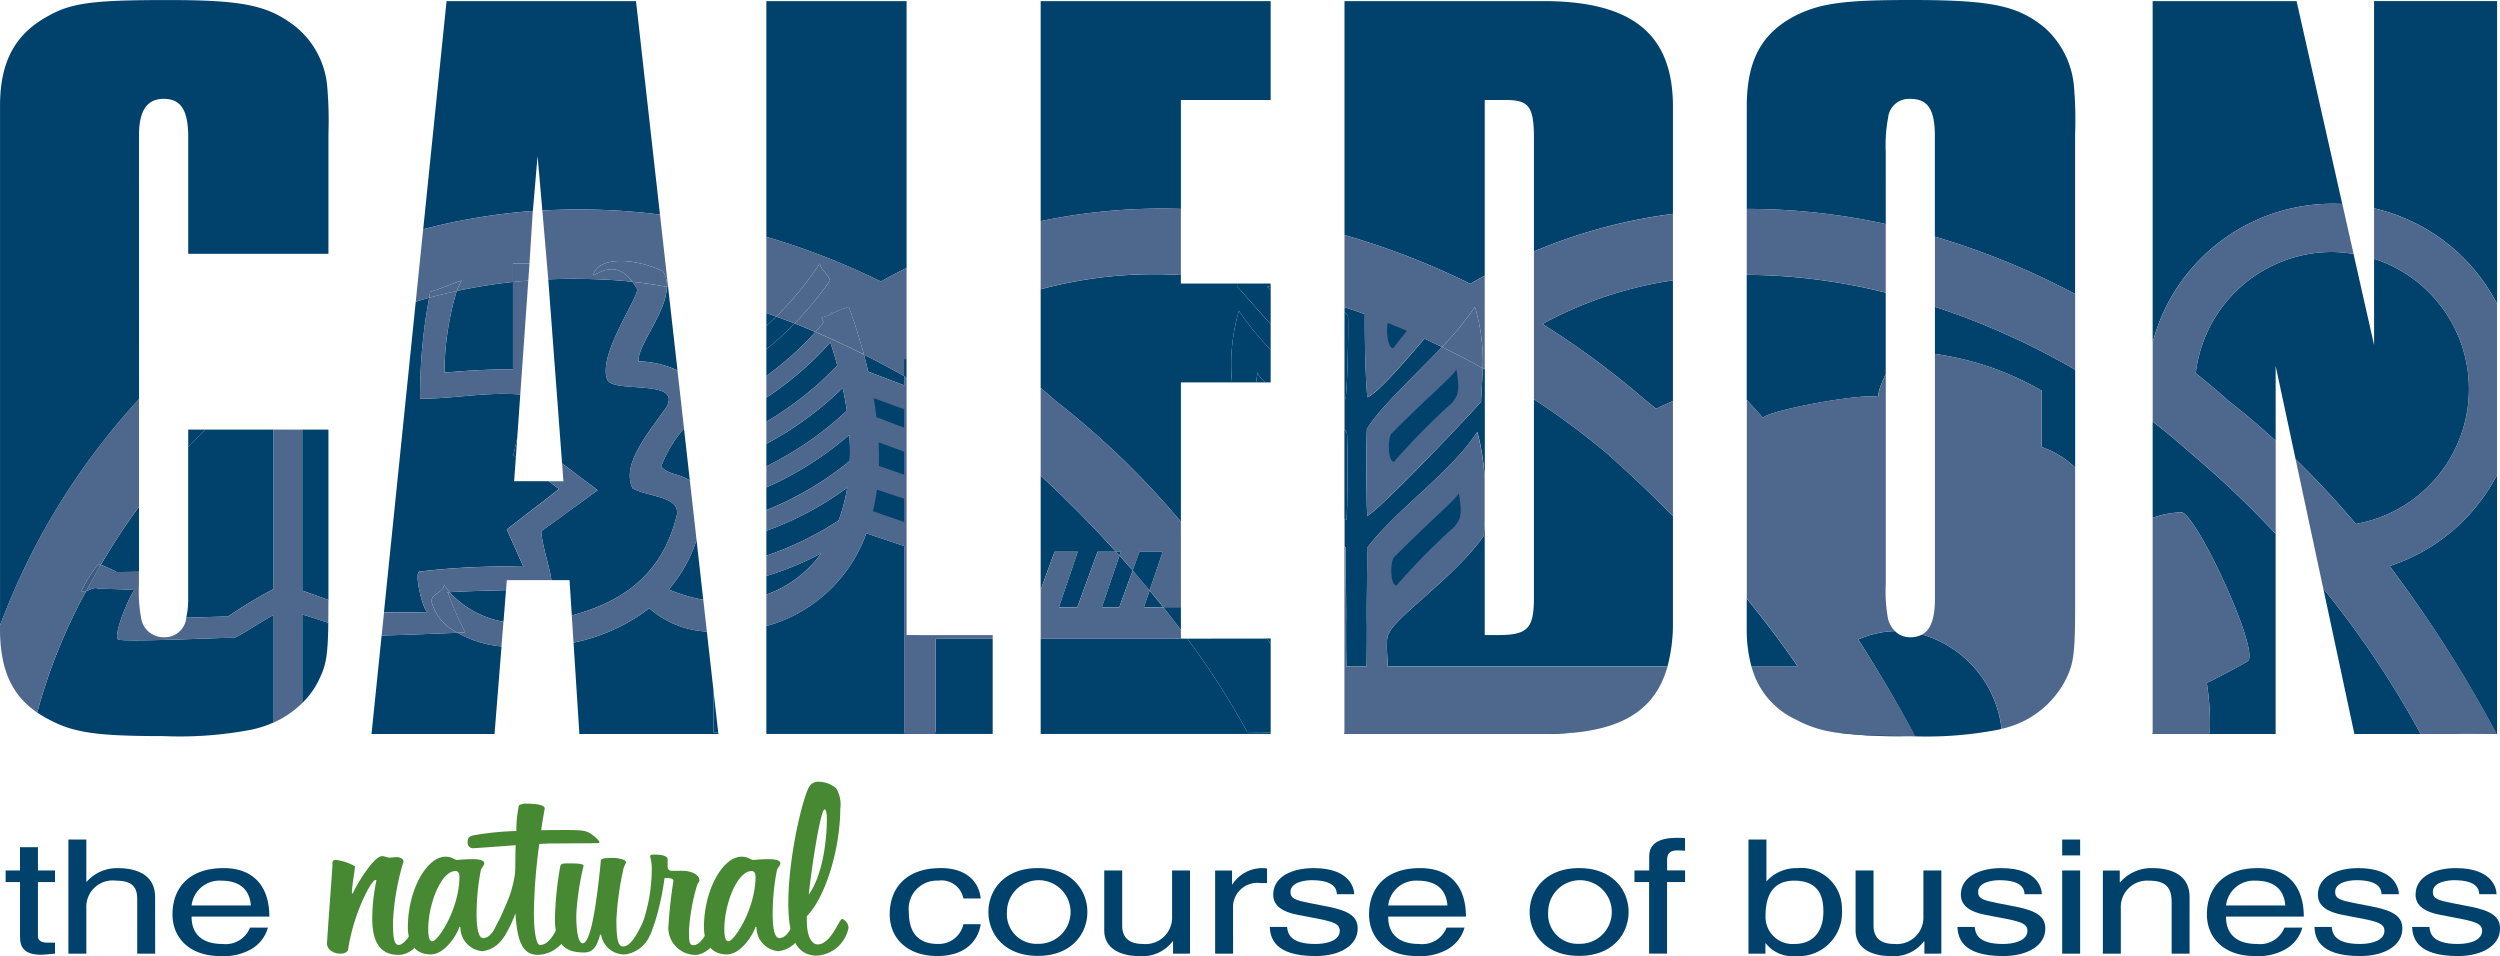
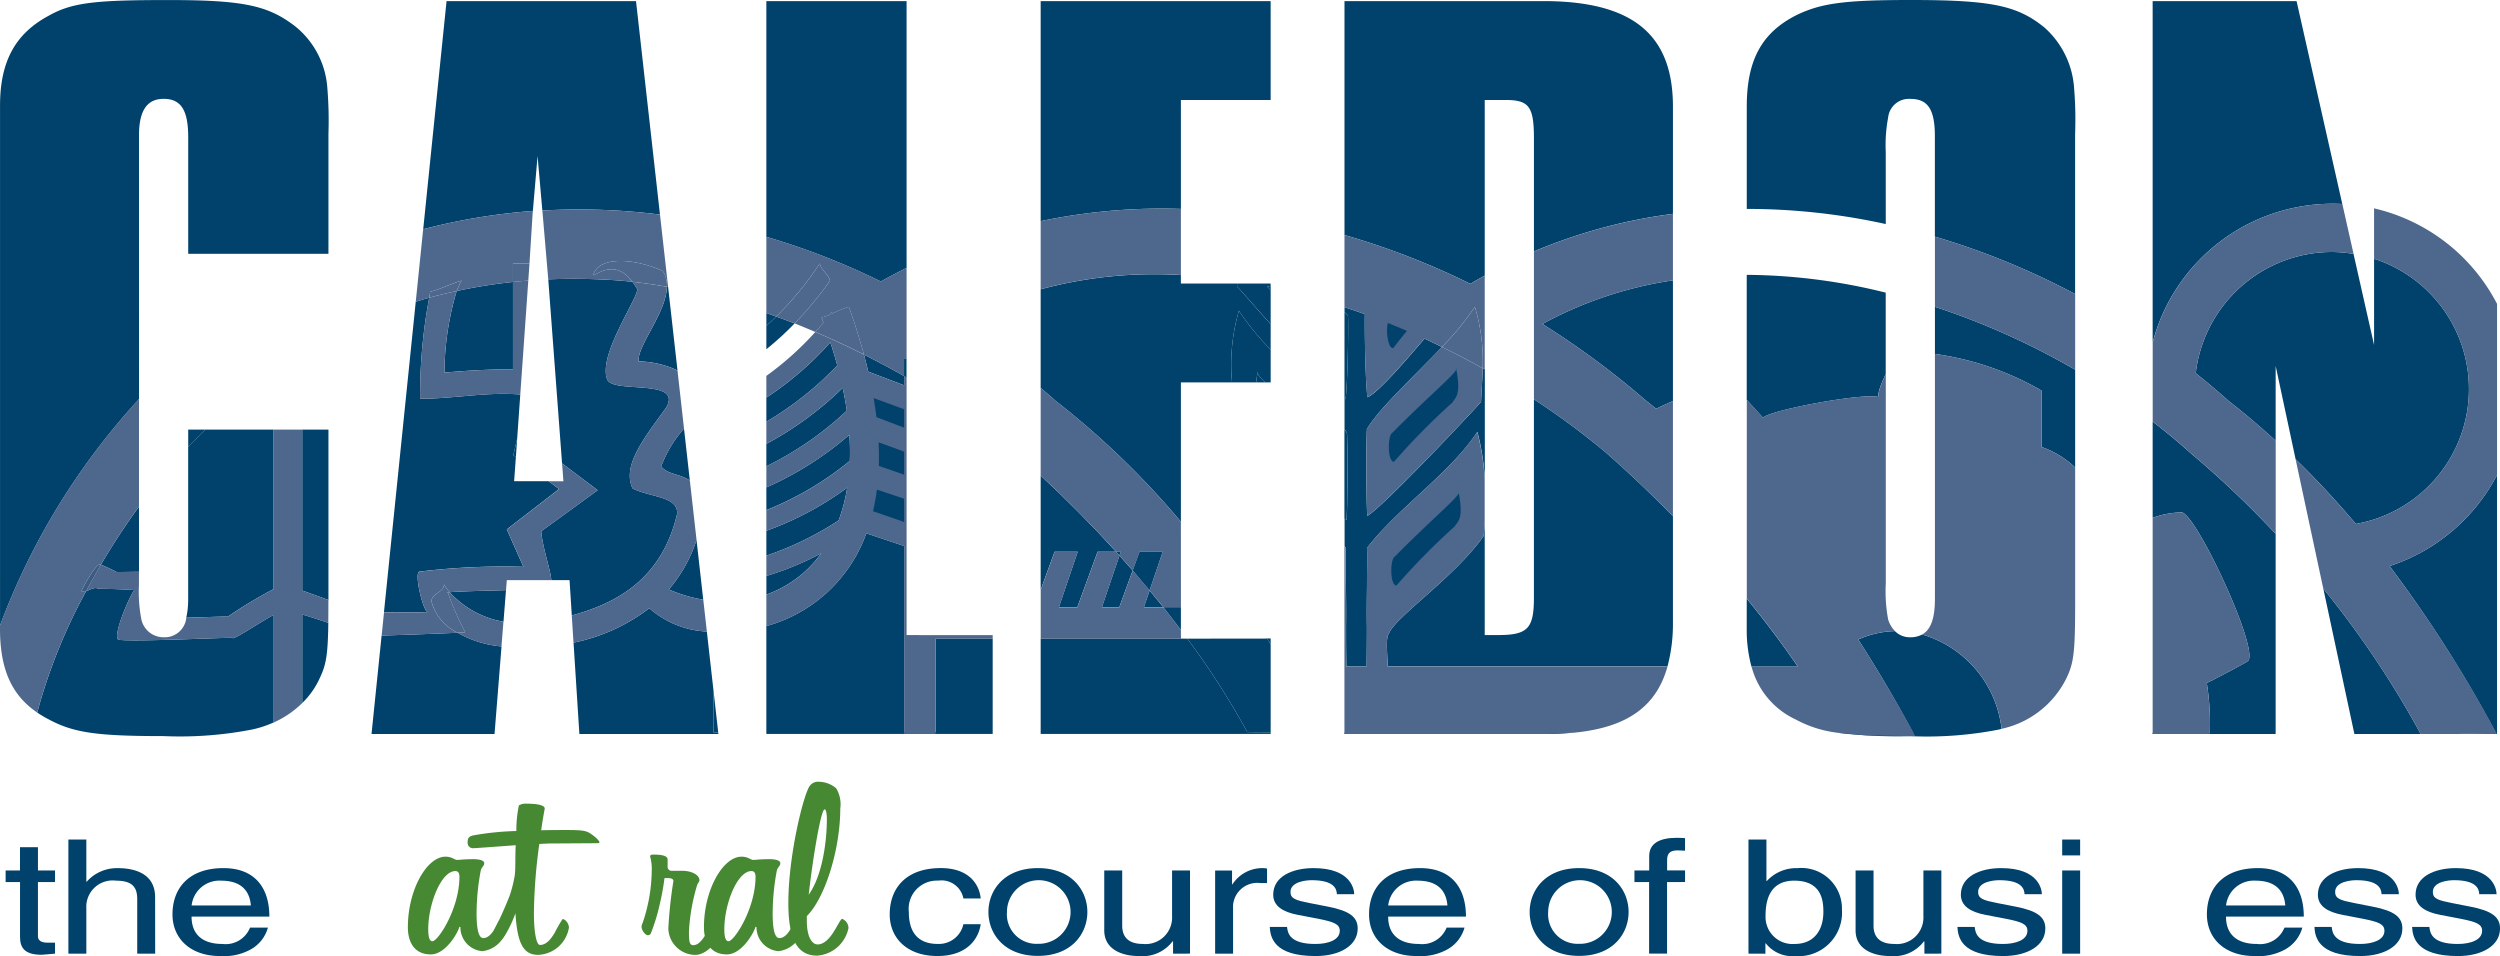
<svg xmlns="http://www.w3.org/2000/svg" width="208.888" height="79.882" viewBox="0 0 208.888 79.882">
  <g id="Group_6421" data-name="Group 6421" transform="translate(-176.518 -329.512)">
    <g id="Group_6421-2" data-name="Group 6421" transform="translate(176.983 394.834)">
      <path id="Path_31316" data-name="Path 31316" d="M179.8,420.314v4.517c0,.545.6.545.9.545h.527v.917c-.544.039-.969.093-1.123.093-1.479,0-1.8-.651-1.8-1.488v-4.584H177.1v-.97H178.3V417.4h1.5v1.94h1.428v.97Z" transform="translate(-177.095 -411.932)" fill="#00426c" />
      <path id="Path_31317" data-name="Path 31317" d="M190.865,426.136h-1.5v-4.544c0-.944-.341-1.555-1.77-1.555a2.2,2.2,0,0,0-2.482,2.312v3.787h-1.5V416.6h1.5v3.521h.034a3.376,3.376,0,0,1,2.6-1.13c1.377,0,3.112.438,3.112,2.418Z" transform="translate(-178.364 -411.775)" fill="#00426c" />
      <path id="Path_31318" data-name="Path 31318" d="M202.386,424.534a3,3,0,0,1-1.581,1.9,4.632,4.632,0,0,1-2.415.478c-2.5,0-3.98-1.475-3.98-3.481,0-2.152,1.327-3.866,4.268-3.866,2.569,0,3.827,1.595,3.827,4.053h-6.5c0,1.448.867,2.285,2.586,2.285a2.193,2.193,0,0,0,2.3-1.369Zm-1.428-1.847c-.085-1.075-.664-2.072-2.483-2.072a2.334,2.334,0,0,0-2.466,2.072Z" transform="translate(-180.463 -412.352)" fill="#00426c" />
-       <path id="Path_31319" data-name="Path 31319" d="M216.4,426.575c-1.783,0-2.181-1.5-2.181-3.075a15.376,15.376,0,0,1,.346-3.117c.027-.063-.08-.063-.08-.063-.266,0-1.011,1.414-1.463,2.66a16.855,16.855,0,0,0-.825,3.138c0,.166-.24.354-.639.354-.639,0-1.118-.4-1.118-.832,0-.415.453-6.317.453-6.546,0-.249-.027-.458.292-.458a4.6,4.6,0,0,1,1.6.54c0,.146-.266,1.642-.266,2.245l.08.02c.266-.664,1.729-3.117,2.448-3.117.186,0,.452.126.612.126s.4-.042.638-.042c.213,0,.532.124.532.374a20.681,20.681,0,0,0-.878,5.029c0,1.288.08,1.932.478,1.932s.851-.665,1.091-1.1c.266-.437.478-1.06.665-1.06s.506.416.506.707C218.686,424.685,217.914,426.575,216.4,426.575Z" transform="translate(-183.581 -412.111)" fill="#478833" />
      <path id="Path_31320" data-name="Path 31320" d="M225.053,426.275a2,2,0,0,1-1.836-2.016l-.08-.021c-.186.623-1.2,2.307-2.394,2.307-1.384,0-1.915-1.039-1.915-2.266,0-3.159,1.6-5.9,3.139-5.9.559,0,.745.27.984.27.213,0,.559-.062,1.357-.062.346,0,.9.062.9.333,0,.249-.213.312-.292.623a19.435,19.435,0,0,0-.346,3.6c0,1.621.266,2.037.559,2.037.425,0,.745-.416.93-.748.187-.312.373-.831.586-.831.186,0,.453.458.453.727A2.362,2.362,0,0,1,225.053,426.275Zm-2.262-6.693c-1.17,0-2.262,2.722-2.262,4.863,0,.644.107,1,.346,1,.478,0,2.261-2.722,2.261-5.4C223.137,419.686,222.978,419.582,222.792,419.582Z" transform="translate(-185.213 -412.121)" fill="#478833" />
      <path id="Path_31321" data-name="Path 31321" d="M235.731,416.185c-.239,0-3.272.022-3.7.022-.24,0-.612.02-1.012.041a44.837,44.837,0,0,0-.452,5.777c0,1.621.213,2.66.505,2.66.586,0,.959-.582,1.224-1a11.5,11.5,0,0,1,.665-1.164c.213,0,.532.354.532.727a2.708,2.708,0,0,1-2.581,2.265c-1.25,0-1.729-1-1.889-3.47a10.016,10.016,0,0,1-.878,1.849c-.213.312-.425.54-.586.54-.133,0-.346-.4-.346-.768,0-.084.027-.146.027-.209a30.838,30.838,0,0,0,1.3-2.888,10.322,10.322,0,0,0,.426-1.7c.08-.582.027-1.559.08-2.515-1.676.125-3.406.25-3.538.25a.447.447,0,0,1-.478-.5c0-.354.106-.5.532-.582a23.61,23.61,0,0,1,3.538-.354,9.978,9.978,0,0,1,.213-2.14,1.065,1.065,0,0,1,.612-.146c.4,0,1.6.021,1.543.437-.027.146-.16.831-.293,1.787.665-.021,1.384-.021,2.129-.021,1.3,0,1.649.042,2.075.354.453.311.665.582.665.665C236.051,416.165,235.971,416.185,235.731,416.185Z" transform="translate(-186.421 -411.052)" fill="#478833" />
-       <path id="Path_31322" data-name="Path 31322" d="M239.966,426.57a1.961,1.961,0,0,1-2.022-1.642l-.08-.021c-.267.956-.559,1.5-1.331,1.5-1.2,0-2.448-.312-2.448-2.764a27.491,27.491,0,0,1,.453-4.469c.053-.249.452-.208.878-.208.372,0,1.064,0,1.064.208a22.208,22.208,0,0,0-.612,4.074c0,1.808.267,2.39.532,2.39.532,0,.9-2,1.117-3.471s.4-3.325.4-3.429c0-.083.08-.146.239-.187a5.316,5.316,0,0,1,.8-.042c.372,0,1.064.124,1.064.353,0,.1-.133.271-.213.561a25.3,25.3,0,0,0-.586,4.219c0,1.662.133,2.265.559,2.265s.8-.478,1.117-1,.612-1.289.825-1.289a.792.792,0,0,1,.479.707A2.65,2.65,0,0,1,239.966,426.57Z" transform="translate(-188.182 -412.146)" fill="#478833" />
      <path id="Path_31323" data-name="Path 31323" d="M247.54,426.545a2.271,2.271,0,0,1-2.234-2.223,37.969,37.969,0,0,1,.425-3.949c0-.1-.053-.249-.505-.249h-.24a19.383,19.383,0,0,1-.4,2.2,15.839,15.839,0,0,1-.745,2.432.272.272,0,0,1-.24.145c-.238,0-.532-.437-.532-.706a.667.667,0,0,1,.08-.291,13.926,13.926,0,0,0,.772-4.427,3.761,3.761,0,0,0-.133-1.143c-.027-.084.08-.167.159-.167.106,0,1.3-.062,1.3.395v.624a.325.325,0,0,0,.346.333h.878c.8,0,1.436.353,1.436.789,0,.1-.133.25-.186.374a16.653,16.653,0,0,0-.691,3.844c0,.728,0,1.207.346,1.207.505,0,.825-.54,1.144-1.019.319-.5.506-1.164.692-1.164a.747.747,0,0,1,.532.748C249.747,424.924,248.736,426.545,247.54,426.545Z" transform="translate(-189.929 -412.08)" fill="#478833" />
      <path id="Path_31324" data-name="Path 31324" d="M255.768,426.275a2,2,0,0,1-1.836-2.016l-.08-.021c-.186.623-1.2,2.307-2.395,2.307-1.383,0-1.915-1.039-1.915-2.266,0-3.159,1.6-5.9,3.14-5.9.559,0,.745.27.984.27.213,0,.558-.062,1.357-.062.346,0,.9.062.9.333,0,.249-.213.312-.293.623a19.535,19.535,0,0,0-.346,3.6c0,1.621.266,2.037.559,2.037.425,0,.744-.416.93-.748.187-.312.373-.831.586-.831.186,0,.452.458.452.727A2.362,2.362,0,0,1,255.768,426.275Zm-2.261-6.693c-1.17,0-2.262,2.722-2.262,4.863,0,.644.107,1,.346,1,.478,0,2.261-2.722,2.261-5.4C253.853,419.686,253.694,419.582,253.508,419.582Z" transform="translate(-191.188 -412.121)" fill="#478833" />
      <path id="Path_31325" data-name="Path 31325" d="M260.716,425.137c-1.6,0-2.42-1.226-2.42-4.385,0-4.032,1.277-9.1,1.783-9.789a.862.862,0,0,1,.8-.354,2.305,2.305,0,0,1,1.41.54,2.569,2.569,0,0,1,.346,1.705c0,3.408-1.277,7.481-2.794,8.977v.395c0,1.435.479,1.974.9,1.974.665,0,1.171-.768,1.41-1.163.239-.375.532-.977.639-.977a.847.847,0,0,1,.532.769A2.884,2.884,0,0,1,260.716,425.137Zm.612-12.22c-.319,0-1.011,4.26-1.33,7.128,1.223-1.724,1.516-4.739,1.516-6.276C261.515,413.312,261.461,412.918,261.329,412.918Z" transform="translate(-192.891 -410.61)" fill="#478833" />
      <path id="Path_31326" data-name="Path 31326" d="M274.968,422.1a1.859,1.859,0,0,0-2.109-1.488,2.354,2.354,0,0,0-2.449,2.618c0,1.2.375,2.671,2.433,2.671a2.1,2.1,0,0,0,2.126-1.648h1.446c-.153,1.1-1.021,2.657-3.623,2.657-2.5,0-3.98-1.475-3.98-3.481,0-2.152,1.327-3.866,4.269-3.866,2.33,0,3.215,1.329,3.334,2.538Z" transform="translate(-194.937 -412.352)" fill="#00426c" />
      <path id="Path_31327" data-name="Path 31327" d="M283.185,419.565c2.84,0,4.133,1.874,4.133,3.667s-1.293,3.667-4.133,3.667-4.133-1.873-4.133-3.667S280.345,419.565,283.185,419.565Zm0,6.325a2.658,2.658,0,1,0-2.585-2.657A2.468,2.468,0,0,0,283.185,425.89Z" transform="translate(-196.929 -412.352)" fill="#00426c" />
      <path id="Path_31328" data-name="Path 31328" d="M296.816,426.762v-1.01l-.035-.027a3.152,3.152,0,0,1-2.823,1.236c-1.31,0-2.891-.492-2.891-2.152v-5h1.5v4.61c0,1.143.748,1.529,1.718,1.529a2.215,2.215,0,0,0,2.449-2.312v-3.827h1.5v6.949Z" transform="translate(-199.266 -412.4)" fill="#00426c" />
      <path id="Path_31329" data-name="Path 31329" d="M304.071,426.714h-1.5v-6.949h1.412v1.156h.034a2.978,2.978,0,0,1,2.5-1.356,1.535,1.535,0,0,1,.391.04v1.209h-.561a2.03,2.03,0,0,0-2.279,1.86Z" transform="translate(-201.505 -412.352)" fill="#00426c" />
      <path id="Path_31330" data-name="Path 31330" d="M313.845,421.745c-.017-.438-.221-1.17-2.109-1.17-.459,0-1.769.12-1.769.983,0,.571.459.7,1.616.93l1.5.293c1.854.358,2.5.889,2.5,1.832,0,1.435-1.513,2.3-3.52,2.3-3.521,0-3.775-1.594-3.827-2.432h1.446c.051.545.255,1.422,2.364,1.422,1.071,0,2.04-.333,2.04-1.1,0-.559-.493-.744-1.768-1l-1.736-.332c-1.241-.239-2.057-.731-2.057-1.687,0-1.528,1.616-2.219,3.367-2.219,3.182,0,3.4,1.834,3.4,2.18Z" transform="translate(-202.606 -412.352)" fill="#00426c" />
      <path id="Path_31331" data-name="Path 31331" d="M326.514,424.534a3,3,0,0,1-1.581,1.9,4.633,4.633,0,0,1-2.416.478c-2.5,0-3.98-1.475-3.98-3.481,0-2.152,1.327-3.866,4.269-3.866,2.568,0,3.827,1.595,3.827,4.053h-6.5c0,1.448.867,2.285,2.585,2.285a2.192,2.192,0,0,0,2.3-1.369Zm-1.429-1.847c-.085-1.075-.663-2.072-2.482-2.072a2.333,2.333,0,0,0-2.466,2.072Z" transform="translate(-204.61 -412.352)" fill="#00426c" />
      <path id="Path_31332" data-name="Path 31332" d="M339.33,419.565c2.839,0,4.133,1.874,4.133,3.667s-1.294,3.667-4.133,3.667-4.133-1.873-4.133-3.667S336.49,419.565,339.33,419.565Zm0,6.325a2.658,2.658,0,1,0-2.586-2.657A2.467,2.467,0,0,0,339.33,425.89Z" transform="translate(-207.851 -412.352)" fill="#00426c" />
      <path id="Path_31333" data-name="Path 31333" d="M348.792,420.125V426.1h-1.5v-5.979h-1.225v-.97H347.3v-1.2c0-1.05.85-1.527,2.313-1.527.221,0,.442.013.681.027v1.05c-.188-.014-.426-.027-.612-.027-.647,0-.885.253-.885.811v.863h1.5v.97Z" transform="translate(-209.966 -411.743)" fill="#00426c" />
      <path id="Path_31334" data-name="Path 31334" d="M357.895,426.136V416.6h1.5v3.467h.034a3.333,3.333,0,0,1,2.568-1.076,3.389,3.389,0,0,1,3.708,3.468,3.641,3.641,0,0,1-3.912,3.88,2.822,2.822,0,0,1-2.449-1.063h-.034v.864Zm3.827-6.1c-2.159,0-2.4,1.82-2.4,2.95a2.257,2.257,0,0,0,2.432,2.339c1.633,0,2.4-1.157,2.4-2.684C364.154,421.751,364.035,420.037,361.722,420.037Z" transform="translate(-212.266 -411.775)" fill="#00426c" />
      <path id="Path_31335" data-name="Path 31335" d="M374.756,426.762v-1.01l-.034-.027a3.154,3.154,0,0,1-2.823,1.236c-1.31,0-2.892-.492-2.892-2.152v-5h1.5v4.61c0,1.143.748,1.529,1.717,1.529a2.216,2.216,0,0,0,2.449-2.312v-3.827h1.5v6.949Z" transform="translate(-214.428 -412.4)" fill="#00426c" />
      <path id="Path_31336" data-name="Path 31336" d="M385.177,421.745c-.017-.438-.221-1.17-2.109-1.17-.459,0-1.769.12-1.769.983,0,.571.459.7,1.616.93l1.5.293c1.854.358,2.5.889,2.5,1.832,0,1.435-1.513,2.3-3.52,2.3-3.521,0-3.775-1.594-3.827-2.432h1.446c.051.545.255,1.422,2.364,1.422,1.071,0,2.041-.333,2.041-1.1,0-.559-.493-.744-1.769-1l-1.735-.332c-1.242-.239-2.058-.731-2.058-1.687,0-1.528,1.616-2.219,3.367-2.219,3.182,0,3.4,1.834,3.4,2.18Z" transform="translate(-216.482 -412.352)" fill="#00426c" />
      <path id="Path_31337" data-name="Path 31337" d="M390.438,417.925V416.6h1.5v1.328Zm1.5,8.211h-1.5v-6.949h1.5Z" transform="translate(-218.597 -411.775)" fill="#00426c" />
-       <path id="Path_31338" data-name="Path 31338" d="M401.906,426.714h-1.5v-4.279c0-1.209-.442-1.82-1.9-1.82a2.2,2.2,0,0,0-2.347,2.312v3.787h-1.5v-6.949h1.412v.983h.034a3.441,3.441,0,0,1,2.687-1.182c1.377,0,3.112.438,3.112,2.418Z" transform="translate(-219.419 -412.352)" fill="#00426c" />
      <path id="Path_31339" data-name="Path 31339" d="M413.427,424.534a3,3,0,0,1-1.581,1.9,4.632,4.632,0,0,1-2.415.478c-2.5,0-3.98-1.475-3.98-3.481,0-2.152,1.327-3.866,4.269-3.866,2.568,0,3.827,1.595,3.827,4.053h-6.5c0,1.448.868,2.285,2.586,2.285a2.193,2.193,0,0,0,2.3-1.369ZM412,422.687c-.085-1.075-.663-2.072-2.483-2.072a2.334,2.334,0,0,0-2.466,2.072Z" transform="translate(-221.518 -412.352)" fill="#00426c" />
      <path id="Path_31340" data-name="Path 31340" d="M422.212,421.745c-.017-.438-.221-1.17-2.109-1.17-.459,0-1.769.12-1.769.983,0,.571.459.7,1.616.93l1.5.293c1.854.358,2.5.889,2.5,1.832,0,1.435-1.513,2.3-3.52,2.3-3.522,0-3.776-1.594-3.827-2.432h1.445c.052.545.255,1.422,2.364,1.422,1.071,0,2.041-.333,2.041-1.1,0-.559-.493-.744-1.769-1l-1.734-.332c-1.242-.239-2.058-.731-2.058-1.687,0-1.528,1.616-2.219,3.368-2.219,3.18,0,3.4,1.834,3.4,2.18Z" transform="translate(-223.686 -412.352)" fill="#00426c" />
      <path id="Path_31341" data-name="Path 31341" d="M432.347,421.745c-.017-.438-.222-1.17-2.11-1.17-.458,0-1.768.12-1.768.983,0,.571.459.7,1.615.93l1.5.293c1.853.358,2.5.889,2.5,1.832,0,1.435-1.513,2.3-3.521,2.3-3.52,0-3.775-1.594-3.827-2.432h1.446c.052.545.256,1.422,2.365,1.422,1.071,0,2.04-.333,2.04-1.1,0-.559-.493-.744-1.768-1l-1.736-.332c-1.241-.239-2.057-.731-2.057-1.687,0-1.528,1.616-2.219,3.367-2.219,3.181,0,3.4,1.834,3.4,2.18Z" transform="translate(-225.658 -412.352)" fill="#00426c" />
    </g>
    <g id="Group_6422" data-name="Group 6422" transform="translate(176.518 329.512)">
      <path id="Path_31342" data-name="Path 31342" d="M376.244,344.177v-1.285c0-2.3-.616-3.121-2.056-3.121a1.744,1.744,0,0,0-1.85,1.56,12.451,12.451,0,0,0-.2,2.846v6.051q2.065.449,4.11,1.054Z" transform="translate(-214.572 -331.508)" fill="none" />
      <path id="Path_31343" data-name="Path 31343" d="M232.495,348.175a15.82,15.82,0,0,1-.206-1.836l-.1-.643v.643a16.142,16.142,0,0,0-.206,2.111c-.078.843-.156,1.521-.189,1.836.265-.02.532-.023.8-.037Z" transform="translate(-187.27 -332.661)" fill="none" />
      <path id="Path_31344" data-name="Path 31344" d="M372.134,359.864v6.8c.256-.546.588-1.2,1.016-1.988a31.066,31.066,0,0,1,3.095.309V361.05C374.887,360.606,373.517,360.206,372.134,359.864Z" transform="translate(-214.572 -335.416)" fill="none" />
      <path id="Path_31345" data-name="Path 31345" d="M315.264,361.132c.2.214.391.407.583.6v-.4C315.652,361.267,315.459,361.195,315.264,361.132Z" transform="translate(-203.509 -335.663)" fill="none" />
      <path id="Path_31346" data-name="Path 31346" d="M373.091,394.981a1.747,1.747,0,0,0,1.284.514,1.99,1.99,0,0,0,.987-.233A7.838,7.838,0,0,0,373.091,394.981Z" transform="translate(-214.758 -342.247)" fill="none" />
      <path id="Path_31347" data-name="Path 31347" d="M334.647,343.556V343.1c0-2.663-.411-3.213-2.365-3.213h-1.746v14.674a42.289,42.289,0,0,1,4.111-2.02Z" transform="translate(-206.479 -331.53)" fill="none" />
      <path id="Path_31348" data-name="Path 31348" d="M331.153,390.032h.512c2.467,0,2.982-.552,2.982-3.122V370.331q-1.985-1.3-4.111-2.5V377a30.452,30.452,0,0,1,0,3.422v9.612Z" transform="translate(-206.479 -336.967)" fill="none" />
      <path id="Path_31349" data-name="Path 31349" d="M422.377,363.463v-7.208a11.249,11.249,0,0,0-1.716-.405Z" transform="translate(-224.012 -334.636)" fill="none" />
      <path id="Path_31350" data-name="Path 31350" d="M412.583,373.722c.56.509,1.126,1.012,1.666,1.538l-1.666-7.791Z" transform="translate(-222.44 -336.896)" fill="none" />
      <path id="Path_31351" data-name="Path 31351" d="M186.984,386.92a12.322,12.322,0,0,1,1.313.611c.653,0,1.26-.016,1.872-.021v-5.445C188.975,383.7,187.914,385.334,186.984,386.92Z" transform="translate(-178.554 -339.735)" fill="#00426c" />
      <path id="Path_31352" data-name="Path 31352" d="M207.869,400.656a6.782,6.782,0,0,0,1.472-2.1c.519-1.081.673-1.911.71-4.6-.82-.278-1.627-.542-2.181-.7Z" transform="translate(-182.617 -341.913)" fill="#00426c" />
      <path id="Path_31353" data-name="Path 31353" d="M196.69,394.684c.447-.1-9.579.415-9.579.1-.342-.536,1.007-3.649,1.389-4.11-1.09-.051-1.919-.1-3.026-.1-.279-.182-.677.091-1.01.2a46.16,46.16,0,0,0-4.085,10.143,9.192,9.192,0,0,0,1,.59c2.056,1.1,4.009,1.377,9.559,1.377a31.51,31.51,0,0,0,7.4-.551,8.887,8.887,0,0,0,1.8-.593v-8.987C199.014,393.352,196.766,394.882,196.69,394.684Z" transform="translate(-177.269 -341.379)" fill="#00426c" />
      <path id="Path_31354" data-name="Path 31354" d="M196,375.53v12.686a6.855,6.855,0,0,1-.16,1.58c1.715-.048,3.39-.118,3.469-.088a37.588,37.588,0,0,1,3.831-2.307V374.078H197.42C196.936,374.557,196.462,375.041,196,375.53Z" transform="translate(-180.278 -338.182)" fill="#00426c" />
      <path id="Path_31355" data-name="Path 31355" d="M207.869,374.078v13.447c.686.249,1.424.506,2.191.788V374.078Z" transform="translate(-182.617 -338.182)" fill="#00426c" />
      <path id="Path_31356" data-name="Path 31356" d="M188.133,342.089V340.8c0-2.111.719-3.029,2.056-3.029,1.439,0,2.055.917,2.055,3.213v9.732h11.717V340.713a33.006,33.006,0,0,0-.1-3.948,7.242,7.242,0,0,0-2.672-5.049c-2.262-1.745-4.316-2.2-10.587-2.2-5.96,0-8.017.184-9.969,1.285-2.775,1.47-4.112,3.765-4.112,7.529v43.449a57.776,57.776,0,0,1,11.615-18.921Z" transform="translate(-176.518 -329.512)" fill="#00426c" />
      <path id="Path_31357" data-name="Path 31357" d="M197.459,374.078h-1.417v1.452C196.5,375.041,196.975,374.557,197.459,374.078Z" transform="translate(-180.316 -338.182)" fill="#00426c" />
      <path id="Path_31358" data-name="Path 31358" d="M183.332,386.971c-.05-.052,1.24-2.443,1.588-2.235l.027.013c.93-1.585,1.991-3.219,3.185-4.855V370.9a57.775,57.775,0,0,0-11.615,18.921v.251c0,3.375.946,5.554,3.11,7.03a46.16,46.16,0,0,1,4.085-10.143A.46.46,0,0,1,183.332,386.971Z" transform="translate(-176.518 -337.564)" fill="#4e688d" />
      <path id="Path_31359" data-name="Path 31359" d="M205.7,388.313c-.767-.282-1.5-.539-2.191-.788V374.078h-2.386V387.4a37.588,37.588,0,0,0-3.831,2.307c-.079-.03-1.754.04-3.469.088a1.808,1.808,0,0,1-1.9,1.633,1.892,1.892,0,0,1-1.85-1.468,12.173,12.173,0,0,1-.206-2.938v-1.066c-.612,0-1.219.021-1.872.021a12.322,12.322,0,0,0-1.313-.611q-.662,1.127-1.236,2.216c.333-.111.731-.384,1.01-.2,1.107,0,1.936.048,3.026.1-.382.462-1.73,3.574-1.389,4.11,0,.312,10.026-.207,9.579-.1.077.2,2.324-1.331,3.446-1.924v8.987a8.231,8.231,0,0,0,2.386-1.624v-7.4c.554.154,1.361.418,2.181.7.006-.509.01-1.077.01-1.733Z" transform="translate(-178.256 -338.182)" fill="#4e688d" />
      <path id="Path_31360" data-name="Path 31360" d="M184.978,390.308a.46.46,0,0,0,.38-.006q.576-1.087,1.236-2.216l-.027-.013C186.218,387.865,184.928,390.256,184.978,390.308Z" transform="translate(-178.163 -340.902)" fill="#3b5b82" />
      <path id="Path_31361" data-name="Path 31361" d="M247.709,399.492l-.556-4.938a7.828,7.828,0,0,1-4.809-1.95,15.4,15.4,0,0,1-6.33,2.876l.488,7.632h11.615l-.014-.121h-.393Z" transform="translate(-188.092 -341.785)" fill="#00426c" />
      <path id="Path_31362" data-name="Path 31362" d="M215.9,395.383l-.842,8.224h10.278l.585-7.315a8.935,8.935,0,0,1-3.671-1.144C220.89,395.216,217.7,395.332,215.9,395.383Z" transform="translate(-184.015 -342.28)" fill="#00426c" />
      <path id="Path_31363" data-name="Path 31363" d="M227.66,393.369l.21-2.638c-1.933.049-4.039.11-4.713.173A7.912,7.912,0,0,0,227.66,393.369Z" transform="translate(-185.591 -341.421)" fill="#00426c" />
      <path id="Path_31364" data-name="Path 31364" d="M229.974,342.571l.4,4.553a53.69,53.69,0,0,1,9.828.339L238.2,329.626h-15.83l-1.951,19.061a51.088,51.088,0,0,1,9.162-1.526C229.611,346.845,229.974,342.571,229.974,342.571Z" transform="translate(-185.058 -329.534)" fill="#00426c" />
      <path id="Path_31365" data-name="Path 31365" d="M245.9,389.661a12.357,12.357,0,0,0,2.876.855l-.561-4.993A12.028,12.028,0,0,1,245.9,389.661Z" transform="translate(-190.016 -340.408)" fill="#00426c" />
      <path id="Path_31366" data-name="Path 31366" d="M245.1,377.14c.551.672,1.57.6,2.4,1.174l-.488-4.346A10.166,10.166,0,0,0,245.1,377.14Z" transform="translate(-189.86 -338.16)" fill="#00426c" />
      <path id="Path_31367" data-name="Path 31367" d="M228.348,366.056v-7.294a43.8,43.8,0,0,0-4.7.755,24.094,24.094,0,0,0-1.024,6.818C224.632,366.151,226.523,366.061,228.348,366.056Z" transform="translate(-185.487 -335.202)" fill="#00426c" />
      <path id="Path_31368" data-name="Path 31368" d="M227.371,373.709l-.211-.155.321-1.41.257-3.657c-2.71-.245-5.538.351-8.37.351a43.979,43.979,0,0,1,.76-8.44q-.567.158-1.124.331l-2.658,25.957c1.172-.007,2.245.035,3.667-.031-.348.1-1.192-3.275-.7-3.374a58.356,58.356,0,0,1,8.686-.4l-1.39-3.126,4.368-3.376-.878-.649h-2.875Z" transform="translate(-184.266 -335.521)" fill="#00426c" />
      <path id="Path_31369" data-name="Path 31369" d="M245.129,359.26c-.053,2.2-2.491,4.925-2.367,6.234a7.993,7.993,0,0,1,3.251.756l-.785-6.973Z" transform="translate(-189.404 -335.299)" fill="#00426c" />
      <path id="Path_31370" data-name="Path 31370" d="M233.251,358.481l1.153,15.376,2.979,2.242-4.715,3.425c.072,1.24.734,3.067.843,4.088h1.518l.188,2.952c3.733-1.017,7.533-3.028,8.807-8.524.051-1.439-2.233-1.34-3.722-2.084-.943-1.937,1.091-4.369,2.829-6.8,1.34-2.432-4.566-1.091-4.963-2.332-.744-1.985,2.383-6.453,2.531-7.495a5.245,5.245,0,0,0-.416-.645c-.849-.089-1.694-.159-2.526-.19C236.21,358.417,234.711,358.42,233.251,358.481Z" transform="translate(-187.441 -335.139)" fill="#00426c" />
      <path id="Path_31371" data-name="Path 31371" d="M232.78,351.329l.493,5.753c1.46-.061,2.958-.064,4.507.012.832.031,1.677.1,2.526.19-1.678-2.242-3.44-.1-3.257-.646.645-1.638,3.772-1.19,5.807-.248a2.3,2.3,0,0,1,.332,1.311l.1.018-.68-6.05A53.693,53.693,0,0,0,232.78,351.329Z" transform="translate(-187.463 -333.739)" fill="#4e688d" />
      <path id="Path_31372" data-name="Path 31372" d="M220.77,358.648c.031-.164.053-.33.084-.495,1.043-.3,1.538-.6,2.631-.943a5.743,5.743,0,0,0-.416.875,43.8,43.8,0,0,1,4.7-.755v-1.553h1.381s.268-4.283.278-4.38a51.088,51.088,0,0,0-9.162,1.526l-.62,6.056Q220.2,358.807,220.77,358.648Z" transform="translate(-184.908 -333.769)" fill="#4e688d" />
      <path id="Path_31373" data-name="Path 31373" d="M223.1,390.946c-.229.022-.3.043-.131.064a23.561,23.561,0,0,0,1.439,3.277c0,.009-.244.023-.643.044a8.935,8.935,0,0,0,3.671,1.144l.166-2.064A7.912,7.912,0,0,1,223.1,390.946Z" transform="translate(-185.537 -341.463)" fill="#4e688d" />
      <path id="Path_31374" data-name="Path 31374" d="M229.983,376.546l.11-1.565-.321,1.41Z" transform="translate(-186.878 -338.357)" fill="#00426c" />
      <path id="Path_31375" data-name="Path 31375" d="M228.467,368.141l.67-9.526c-.431.033-.858.073-1.281.118v7.294c-1.825,0-3.716.1-5.725.28a24.1,24.1,0,0,1,1.024-6.818c-.78.17-1.547.356-2.3.563a43.98,43.98,0,0,0-.76,8.44C222.928,368.492,225.757,367.9,228.467,368.141Z" transform="translate(-184.995 -335.173)" fill="#4e688d" />
      <path id="Path_31376" data-name="Path 31376" d="M250.534,404.655h.393l-.393-3.5Z" transform="translate(-190.916 -343.449)" fill="#00426c" />
      <path id="Path_31377" data-name="Path 31377" d="M247.119,387.967l-.3-2.66a12.351,12.351,0,0,1-2.876-.855,12.027,12.027,0,0,0,2.314-4.138l-.558-4.961c-.83-.579-1.849-.5-2.4-1.174a10.166,10.166,0,0,1,1.911-3.171l-.546-4.857a7.993,7.993,0,0,0-3.251-.756c-.123-1.31,2.314-4.037,2.367-6.234-.968-.17-1.93-.315-2.883-.416a5.242,5.242,0,0,1,.416.645c-.148,1.042-3.275,5.509-2.531,7.495.4,1.24,6.3-.1,4.963,2.332-1.737,2.432-3.772,4.864-2.829,6.8,1.489.743,3.773.644,3.722,2.084-1.274,5.5-5.074,7.508-8.807,8.524l.145,2.269a15.4,15.4,0,0,0,6.33-2.876A7.828,7.828,0,0,0,247.119,387.967Z" transform="translate(-188.057 -335.198)" fill="#4e688d" />
      <path id="Path_31378" data-name="Path 31378" d="M220.267,389.107c.023-.69,1.083-.744,1.046-1.418a3.958,3.958,0,0,0,.472.658c.673-.064,2.78-.124,4.713-.173l.068-.836h3.724c-.11-1.021-.771-2.848-.843-4.088l4.715-3.425-2.979-2.242.111,1.493h-1.236l.878.649-4.368,3.376,1.39,3.126a58.356,58.356,0,0,0-8.686.4c-.5.1.347,3.473.7,3.374-1.422.066-2.5.023-3.667.031l-.2,1.936c1.8-.051,4.993-.168,6.35-.235A4.084,4.084,0,0,1,220.267,389.107Z" transform="translate(-184.218 -338.863)" fill="#4e688d" />
      <path id="Path_31379" data-name="Path 31379" d="M223.755,358.614c-1.092.347-1.588.645-2.631.943-.031.164-.053.33-.084.495.751-.207,1.518-.393,2.3-.563A5.742,5.742,0,0,1,223.755,358.614Z" transform="translate(-185.179 -335.173)" fill="#4e688d" />
      <path id="Path_31380" data-name="Path 31380" d="M238.077,357.677c-.184.551,1.579-1.6,3.257.646.953.1,1.915.246,2.883.416a2.3,2.3,0,0,0-.332-1.311C241.849,356.487,238.722,356.04,238.077,357.677Z" transform="translate(-188.491 -334.778)" fill="#4e688d" />
      <path id="Path_31381" data-name="Path 31381" d="M231.112,356.834h-1.381v1.553c.423-.045.85-.085,1.281-.118Z" transform="translate(-186.87 -334.827)" fill="#4e688d" />
      <path id="Path_31382" data-name="Path 31382" d="M221.273,391.547a4.084,4.084,0,0,0,2.183,2.624c.4-.02.643-.035.643-.044a23.563,23.563,0,0,1-1.439-3.277c-.166-.022-.1-.043.131-.064a3.957,3.957,0,0,1-.472-.658C222.356,390.8,221.3,390.857,221.273,391.547Z" transform="translate(-185.224 -341.304)" fill="#4e688d" />
      <path id="Path_31383" data-name="Path 31383" d="M267.733,351.92V329.626H256.016v19.7a59.4,59.4,0,0,1,9.568,3.729C266.3,352.65,267.012,352.278,267.733,351.92Z" transform="translate(-191.983 -329.534)" fill="#00426c" />
      <path id="Path_31384" data-name="Path 31384" d="M270.159,401.433h-2.634V385.892l-3.157-1.056a12.343,12.343,0,0,1-8.353,7.748V401.6h18.912V393.64h-4.768Z" transform="translate(-191.983 -340.274)" fill="#00426c" />
      <path id="Path_31385" data-name="Path 31385" d="M266.5,367.722l2.995,1.14v-.769c-1.093-.625-2.216-1.222-3.356-1.8C266.268,366.78,266.391,367.256,266.5,367.722Z" transform="translate(-193.952 -336.668)" fill="#00426c" />
      <path id="Path_31386" data-name="Path 31386" d="M262.055,382.837a14.417,14.417,0,0,0,.718-2.742,26.471,26.471,0,0,1-6.757,3.606v2.078A26.561,26.561,0,0,0,262.055,382.837Z" transform="translate(-191.983 -339.352)" fill="#00426c" />
      <path id="Path_31387" data-name="Path 31387" d="M262.99,376.794a21.323,21.323,0,0,0-.035-2.185,27.487,27.487,0,0,1-6.939,4.4v1.9A26.565,26.565,0,0,0,262.99,376.794Z" transform="translate(-191.983 -338.285)" fill="#00426c" />
      <path id="Path_31388" data-name="Path 31388" d="M262.74,371.649q-.135-.924-.342-1.9a28.178,28.178,0,0,1-6.383,4.679V376.3A27.245,27.245,0,0,0,262.74,371.649Z" transform="translate(-191.983 -337.339)" fill="#00426c" />
      <path id="Path_31389" data-name="Path 31389" d="M267.081,382.105l2.6.9v-1.951l-2.269-.759A17.959,17.959,0,0,1,267.081,382.105Z" transform="translate(-194.135 -339.392)" fill="#00426c" />
      <path id="Path_31390" data-name="Path 31390" d="M267.68,377.368l2.111.733v-1.924l-2.128-.78Q267.713,376.42,267.68,377.368Z" transform="translate(-194.249 -338.438)" fill="#00426c" />
      <path id="Path_31391" data-name="Path 31391" d="M267.38,372.4l2.311.88v-1.54l-2.544-.933C267.241,371.354,267.317,371.883,267.38,372.4Z" transform="translate(-194.148 -337.546)" fill="#00426c" />
      <path id="Path_31392" data-name="Path 31392" d="M260.6,386.908a25.136,25.136,0,0,1-4.582,1.892v1.558A9.63,9.63,0,0,0,260.6,386.908Z" transform="translate(-191.983 -340.677)" fill="#00426c" />
      <path id="Path_31393" data-name="Path 31393" d="M261.943,366.957q-.255-.942-.579-1.932a27.046,27.046,0,0,1-5.348,4.616v2.018A27.647,27.647,0,0,0,261.943,366.957Z" transform="translate(-191.983 -336.42)" fill="#00426c" />
      <path id="Path_31394" data-name="Path 31394" d="M256.838,362.278c-.274-.1-.546-.206-.822-.3v1.071Q256.429,362.678,256.838,362.278Z" transform="translate(-191.983 -335.827)" fill="#00426c" />
-       <path id="Path_31395" data-name="Path 31395" d="M256.016,365.218v2.23a25.877,25.877,0,0,0,4.093-3.67c-.576-.245-1.152-.49-1.733-.718A25.412,25.412,0,0,1,256.016,365.218Z" transform="translate(-191.983 -336.038)" fill="#00426c" />
      <path id="Path_31396" data-name="Path 31396" d="M256.838,360.742a26.789,26.789,0,0,0,3.635-4.428c.155.578.719.89.865,1.424a28.617,28.617,0,0,1-2.961,3.575c.581.228,1.157.473,1.733.718.23-.255.458-.513.679-.776-.055-.145-.106-.289-.162-.437a3.348,3.348,0,0,0,.711-.242c.054-.068.109-.135.161-.2a1.208,1.208,0,0,0,.033.118,8.86,8.86,0,0,1,1.378-.565c.5,1.4.916,2.724,1.259,3.993,1.141.574,2.263,1.171,3.356,1.8V364.23h.208v-7.554c-.721.358-1.438.731-2.149,1.131a59.4,59.4,0,0,0-9.568-3.729v6.362C256.291,360.535,256.564,360.642,256.838,360.742Z" transform="translate(-191.983 -334.291)" fill="#4e688d" />
      <path id="Path_31397" data-name="Path 31397" d="M267.733,389.277V367.759c-.07-.041-.138-.083-.208-.123v.769l-2.995-1.14c-.109-.466-.231-.942-.362-1.426q-1.995-1.005-4.06-1.888a25.877,25.877,0,0,1-4.093,3.67v1.811a27.044,27.044,0,0,0,5.348-4.616q.324.99.579,1.932a27.648,27.648,0,0,1-5.927,4.7V373.3a28.178,28.178,0,0,0,6.383-4.679q.208.98.342,1.9a27.245,27.245,0,0,1-6.724,4.648v1.769a27.487,27.487,0,0,0,6.939-4.4,21.323,21.323,0,0,1,.035,2.185,26.565,26.565,0,0,1-6.974,4.118v1.721a26.471,26.471,0,0,0,6.757-3.606,14.417,14.417,0,0,1-.718,2.742,26.561,26.561,0,0,1-6.039,2.942v1.7a25.136,25.136,0,0,0,4.582-1.892,9.63,9.63,0,0,1-4.582,3.45v2.629a12.343,12.343,0,0,0,8.353-7.748l3.157,1.056v15.709h2.634v-7.961h4.768v-.3Z" transform="translate(-191.983 -336.212)" fill="#4e688d" />
      <path id="Path_31398" data-name="Path 31398" d="M269.678,383.008l-2.6-.9a17.959,17.959,0,0,0,.328-1.807l2.269.759Z" transform="translate(-194.135 -339.392)" fill="#00426c" />
      <path id="Path_31399" data-name="Path 31399" d="M269.791,378.1l-2.111-.733q.031-.946-.017-1.971l2.128.78Z" transform="translate(-194.249 -338.438)" fill="#00426c" />
      <path id="Path_31400" data-name="Path 31400" d="M269.691,373.282l-2.311-.88c-.063-.519-.139-1.048-.233-1.593l2.544.933Z" transform="translate(-194.148 -337.546)" fill="#00426c" />
      <path id="Path_31401" data-name="Path 31401" d="M258.377,362.923c-.511-.2-1.025-.385-1.539-.572q-.408.4-.822.769v1.96A25.42,25.42,0,0,0,258.377,362.923Z" transform="translate(-191.983 -335.9)" fill="#00426c" />
      <path id="Path_31402" data-name="Path 31402" d="M270.3,366.682v1.485c.07.04.138.082.208.123v-1.608Z" transform="translate(-194.763 -336.743)" fill="#00426c" />
      <path id="Path_31403" data-name="Path 31403" d="M262.52,361.9a1.216,1.216,0,0,1-.033-.118c-.052.068-.107.135-.161.2a3.348,3.348,0,0,1-.711.242c.056.147.107.292.162.437-.222.263-.449.522-.679.776q2.062.878,4.06,1.888c-.343-1.269-.758-2.6-1.259-3.993A8.857,8.857,0,0,0,262.52,361.9Z" transform="translate(-192.972 -335.703)" fill="#4e688d" />
      <path id="Path_31404" data-name="Path 31404" d="M261.536,358.278c-.146-.534-.71-.846-.865-1.424a26.789,26.789,0,0,1-3.635,4.428c.514.187,1.029.371,1.539.572A28.617,28.617,0,0,0,261.536,358.278Z" transform="translate(-192.181 -334.831)" fill="#4e688d" />
      <path id="Path_31405" data-name="Path 31405" d="M307.963,359.222l.3.32v-.262c-.1-.021-.2-.051-.3-.071A.039.039,0,0,0,307.963,359.222Z" transform="translate(-202.087 -335.289)" fill="#00426c" />
      <path id="Path_31406" data-name="Path 31406" d="M306.82,368.993h.764a3.215,3.215,0,0,1-.645-.761C306.883,368.52,306.846,368.77,306.82,368.993Z" transform="translate(-201.866 -337.044)" fill="#00426c" />
      <path id="Path_31407" data-name="Path 31407" d="M284.471,378.844v9.542l1.161-3.178h1.935l-1.575,4.638h1.54l1.695-4.638h1.538C288.779,383.016,286.665,380.88,284.471,378.844Z" transform="translate(-197.518 -339.109)" fill="#00426c" />
      <path id="Path_31408" data-name="Path 31408" d="M296.188,378.642V367h4.275a15.861,15.861,0,0,1,.574-5.984,21.982,21.982,0,0,0,2.652,3.247v-2.12c-1.29-1.449-2.383-2.7-2.811-3.166,0-.077.006-.159.008-.239h-4.7v-.708a36.493,36.493,0,0,0-11.717,1.191v8.237c.412.355.827.7,1.235,1.072A69.1,69.1,0,0,1,296.188,378.642Z" transform="translate(-197.518 -335.048)" fill="#00426c" />
      <path id="Path_31409" data-name="Path 31409" d="M296.188,346.99v-9.1h7.5v-8.263H284.471v18.386A49.18,49.18,0,0,1,296.188,346.99Z" transform="translate(-197.518 -329.534)" fill="#00426c" />
      <path id="Path_31410" data-name="Path 31410" d="M307.785,395.743c.135-.009.279.226.441.481l0-.481Z" transform="translate(-202.054 -342.396)" fill="#00426c" />
      <path id="Path_31411" data-name="Path 31411" d="M306.964,368.206c.006-.036.01-.069.018-.108C306.944,368.113,306.943,368.153,306.964,368.206Z" transform="translate(-201.891 -337.018)" fill="#00426c" />
      <path id="Path_31412" data-name="Path 31412" d="M295.176,392.163H296.8q-.561-.7-1.145-1.406Z" transform="translate(-199.601 -341.426)" fill="#00426c" />
      <path id="Path_31413" data-name="Path 31413" d="M290.822,391.459h1.452l1.12-3.069q-.546-.626-1.106-1.249Z" transform="translate(-198.754 -340.723)" fill="#00426c" />
      <path id="Path_31414" data-name="Path 31414" d="M296.727,395.766H284.471v7.961H303.69v-.139c-.963-.006-1.759-.013-1.954-.013A66.316,66.316,0,0,0,296.727,395.766Z" transform="translate(-197.518 -342.401)" fill="#00426c" />
      <path id="Path_31415" data-name="Path 31415" d="M296.188,380.933a69.1,69.1,0,0,0-10.482-10.115c-.408-.368-.823-.717-1.235-1.072v7.328c2.194,2.036,4.308,4.172,6.294,6.363h.4l-.108.32q.558.622,1.106,1.249l.573-1.569h1.936l-1.1,3.232q.582.7,1.145,1.406h1.473Z" transform="translate(-197.518 -337.339)" fill="#4e688d" />
      <path id="Path_31416" data-name="Path 31416" d="M307.653,362.325v-2.839l-.3-.32a.039.039,0,0,1-.006-.013c.1.02.2.05.3.071v-.3h-2.8c0,.081,0,.162-.008.239C305.27,359.62,306.363,360.875,307.653,362.325Z" transform="translate(-201.481 -335.233)" fill="#00426c" />
      <path id="Path_31417" data-name="Path 31417" d="M296.188,356.7v-5.522a49.18,49.18,0,0,0-11.717,1.022v5.691A36.493,36.493,0,0,1,296.188,356.7Z" transform="translate(-197.518 -333.722)" fill="#4e688d" />
      <path id="Path_31418" data-name="Path 31418" d="M306.249,395.756h-4.564l-.088.007h-1.911a66.312,66.312,0,0,1,5.009,7.81c.195,0,.992.006,1.954.013v-7.36C306.488,395.971,306.326,395.717,306.249,395.756Z" transform="translate(-200.478 -342.398)" fill="#00426c" />
      <path id="Path_31419" data-name="Path 31419" d="M296.2,394l-.01-.288v-.424c-.478-.636-.967-1.271-1.473-1.9h-1.621l.477-1.406q-.692-.835-1.411-1.663l-1.12,3.069h-1.452l1.467-4.318-.288-.32h-1.538l-1.695,4.638h-1.54l1.575-4.638h-1.935l-1.161,3.178v4.089h12.256C296.491,394.011,296.2,394,296.2,394Z" transform="translate(-197.518 -340.645)" fill="#4e688d" />
      <path id="Path_31420" data-name="Path 31420" d="M294.589,386.744l-.573,1.569q.719.829,1.411,1.663l1.1-3.232Z" transform="translate(-199.375 -340.645)" fill="#00426c" />
      <path id="Path_31421" data-name="Path 31421" d="M292.285,386.744l.288.32.108-.32Z" transform="translate(-199.038 -340.645)" fill="#00426c" />
      <path id="Path_31422" data-name="Path 31422" d="M297.189,392.5c.507.634.995,1.269,1.473,1.9v-1.9Z" transform="translate(-199.992 -341.766)" fill="#00426c" />
      <path id="Path_31423" data-name="Path 31423" d="M306.439,366.971c-.021-.053-.019-.093.018-.108-.008.039-.012.072-.018.108a3.215,3.215,0,0,0,.645.761h.454v-2.737a21.986,21.986,0,0,1-2.652-3.247,15.861,15.861,0,0,0-.574,5.984h2.009C306.346,367.509,306.384,367.258,306.439,366.971Z" transform="translate(-201.367 -335.783)" fill="#00426c" />
      <path id="Path_31424" data-name="Path 31424" d="M321.013,375.556A56.983,56.983,0,0,1,325.9,370.6c.212-.406.755-.519.329-2.772-.17.47-2.451,2.368-5.328,5.285C320.477,373.292,320.455,375.531,321.013,375.556Z" transform="translate(-204.544 -336.966)" fill="#00426c" />
      <path id="Path_31425" data-name="Path 31425" d="M321.271,388.392a57.031,57.031,0,0,1,4.883-4.955c.213-.406.757-.519.329-2.772-.17.47-2.451,2.368-5.327,5.285C320.735,386.128,320.713,388.367,321.271,388.392Z" transform="translate(-204.594 -339.463)" fill="#00426c" />
      <path id="Path_31426" data-name="Path 31426" d="M344.288,386.962V380.7c-1.808-1.844-3.687-3.637-5.623-5.335a63.683,63.683,0,0,0-5.992-4.434v16.579c0,2.57-.515,3.122-2.982,3.122h-1.129v-9.612c-.023.461-.05.908-.077,1.319-2.432,3.478-7.494,6.846-7.941,8.2-.261.286-.117,1.693-.084,2.719h23.373a13.841,13.841,0,0,0,.455-3.734Z" transform="translate(-204.506 -337.57)" fill="#00426c" />
      <path id="Path_31427" data-name="Path 31427" d="M315.988,405.621h16.754a24.813,24.813,0,0,0,2.52-.12H315.988Z" transform="translate(-203.649 -344.294)" fill="#00426c" />
      <path id="Path_31428" data-name="Path 31428" d="M327.536,366.483c-.023.989-.1,1.914-.135,2.8-.238.328-8.1,8.708-9.514,9.548-.106-1.97-.073-7.946,0-7.307,1.024-1.721,3.9-4.345,6.246-6.819-.485-.237-.969-.474-1.462-.7-1.9,2.242-3.986,4.6-4.77,4.9-.193-1.762-.238-6.08-.21-6.945-.563-.2-1.129-.393-1.7-.581v.4c.093.094.193.2.282.289.05,0,.027,5.033-.189,6.995a.518.518,0,0,1-.093-.029v2.536c.061.092.13.188.183.275.068-.638.1,5.337,0,7.308-.051-.03-.112-.072-.178-.12v2.326c.041.051.085.1.125.153-.1-.054.048,4.51,0,6.52,0,.3,0,1.887.025,3.371h1.687c.027-1.484.027-3.067.027-3.371-.051-2.01.1-6.574,0-6.52,2.531-3.314,7-6.3,9.231-9.725a19.729,19.729,0,0,1,.623,3.951v-9.165Z" transform="translate(-203.649 -335.711)" fill="#00426c" />
      <path id="Path_31429" data-name="Path 31429" d="M336.515,362.24a69.558,69.558,0,0,1,8.662,6.408c.284.22.56.449.839.673.483-.226.95-.44,1.409-.647v-10.08A32.984,32.984,0,0,0,336.515,362.24Z" transform="translate(-207.643 -335.169)" fill="#00426c" />
      <path id="Path_31430" data-name="Path 31430" d="M327.563,367.692c.008.039.013.072.019.11C327.6,367.748,327.6,367.708,327.563,367.692Z" transform="translate(-205.901 -336.939)" fill="#00426c" />
      <path id="Path_31431" data-name="Path 31431" d="M320.912,365.124c.35-.449.615-.814,1.15-1.452q-.795-.342-1.6-.662C320.3,363.679,320.46,365.132,320.912,365.124Z" transform="translate(-204.508 -336.028)" fill="#00426c" />
      <path id="Path_31432" data-name="Path 31432" d="M327.706,352.563V337.889h1.746c1.954,0,2.365.55,2.365,3.213v9.441a44.321,44.321,0,0,1,11.615-3.141v-8.962c0-5.968-3.29-8.722-10.484-8.813h-16.96v19.545a63.409,63.409,0,0,1,10.519,4.079C326.9,353.01,327.3,352.787,327.706,352.563Z" transform="translate(-203.649 -329.534)" fill="#00426c" />
      <path id="Path_31433" data-name="Path 31433" d="M317.685,360.5c-.028.864.017,5.183.21,6.945.784-.305,2.871-2.659,4.77-4.9.493.226.977.463,1.462.7a22.547,22.547,0,0,0,2.755-3.354,15.622,15.622,0,0,1,.654,5.132l.17.1v-7.837c-.4.224-.8.447-1.2.686a63.406,63.406,0,0,0-10.519-4.079v6.032C316.556,360.111,317.122,360.3,317.685,360.5Z" transform="translate(-203.649 -334.254)" fill="#4e688d" />
      <path id="Path_31434" data-name="Path 31434" d="M320.465,363.01q.8.319,1.6.662c-.535.639-.8,1-1.15,1.452C320.46,365.132,320.3,363.679,320.465,363.01Z" transform="translate(-204.508 -336.028)" fill="#00426c" />
      <path id="Path_31435" data-name="Path 31435" d="M316.27,362.17c-.089-.089-.189-.195-.282-.289v7.255a.518.518,0,0,0,.093.029C316.3,367.2,316.32,362.175,316.27,362.17Z" transform="translate(-203.649 -335.809)" fill="#00426c" />
      <path id="Path_31436" data-name="Path 31436" d="M335.64,367.191a63.677,63.677,0,0,1,5.992,4.434c1.936,1.7,3.815,3.491,5.623,5.335v-9.628c-.458.207-.925.421-1.409.647-.28-.223-.555-.453-.839-.673a69.558,69.558,0,0,0-8.662-6.408,32.984,32.984,0,0,1,10.91-3.646V351.7a44.322,44.322,0,0,0-11.615,3.141Z" transform="translate(-207.472 -333.827)" fill="#4e688d" />
      <path id="Path_31437" data-name="Path 31437" d="M342.977,393.922H319.6c-.033-1.026-.177-2.433.084-2.719.447-1.358,5.509-4.727,7.941-8.2.027-.412.054-.859.077-1.319v-3.422a19.729,19.729,0,0,0-.623-3.951c-2.234,3.422-6.7,6.412-9.231,9.725.1-.054-.051,4.51,0,6.52,0,.3,0,1.887-.027,3.371h-1.687c-.025-1.484-.025-3.067-.025-3.371.048-2.01-.1-6.574,0-6.52-.039-.052-.084-.1-.125-.153v15.674h16.924l2.35-.119C339.582,398.992,342.038,397.286,342.977,393.922Z" transform="translate(-203.649 -338.226)" fill="#4e688d" />
      <path id="Path_31438" data-name="Path 31438" d="M321.156,385.949c2.876-2.917,5.157-4.814,5.327-5.285.428,2.254-.117,2.366-.329,2.772a57.031,57.031,0,0,0-4.883,4.955C320.713,388.367,320.735,386.128,321.156,385.949Z" transform="translate(-204.594 -339.463)" fill="#00426c" />
      <path id="Path_31439" data-name="Path 31439" d="M318.329,379.633c1.415-.84,9.277-9.22,9.514-9.548.035-.886.112-1.811.135-2.8q-1.671-.932-3.409-1.778c-2.346,2.474-5.222,5.1-6.246,6.819C318.256,371.687,318.223,377.663,318.329,379.633Z" transform="translate(-204.092 -336.514)" fill="#4e688d" />
      <path id="Path_31440" data-name="Path 31440" d="M320.9,373.086c2.877-2.917,5.158-4.814,5.328-5.285-.006-.038-.011-.071-.019-.11.038.016.039.056.019.11.426,2.254-.117,2.366-.329,2.772a56.983,56.983,0,0,0-4.884,4.955C320.455,375.5,320.477,373.266,320.9,373.086Z" transform="translate(-204.544 -336.939)" fill="#00426c" />
      <path id="Path_31441" data-name="Path 31441" d="M328.848,361.343a22.547,22.547,0,0,1-2.755,3.354q1.739.846,3.409,1.778A15.622,15.622,0,0,0,328.848,361.343Z" transform="translate(-205.615 -335.704)" fill="#4e688d" />
      <path id="Path_31442" data-name="Path 31442" d="M316.166,381.619c.1-1.971.073-7.946,0-7.308-.052-.087-.122-.184-.183-.275V381.5C316.054,381.548,316.115,381.59,316.166,381.619Z" transform="translate(-203.649 -338.173)" fill="#00426c" />
      <path id="Path_31443" data-name="Path 31443" d="M374.159,395.263a1.99,1.99,0,0,1-.987.233,1.747,1.747,0,0,1-1.284-.514,7.991,7.991,0,0,0-3.068.7c1.7,2.648,3.225,5.264,4.554,7.745-.245.031-2.358.023-4.069.014v.018h-2.4a43.077,43.077,0,0,0,6.265.3,31.5,31.5,0,0,0,7.4-.551c.077-.016.151-.043.226-.062A9.32,9.32,0,0,0,374.159,395.263Z" transform="translate(-213.555 -342.248)" fill="#00426c" />
      <path id="Path_31444" data-name="Path 31444" d="M369.329,342.181a12.451,12.451,0,0,1,.2-2.846,1.744,1.744,0,0,1,1.85-1.56c1.439,0,2.056.826,2.056,3.121v8.389a62.789,62.789,0,0,1,11.717,4.795V340.713a32.412,32.412,0,0,0-.1-4.04,7.438,7.438,0,0,0-2.466-4.866c-2.263-1.836-4.421-2.295-11.2-2.295-5.55,0-7.5.276-9.559,1.285-2.877,1.47-4.11,3.765-4.11,7.621v8.55a53.933,53.933,0,0,1,11.615,1.265Z" transform="translate(-211.766 -329.512)" fill="#00426c" />
      <path id="Path_31445" data-name="Path 31445" d="M377.237,361.337v3.939a24.555,24.555,0,0,1,8.917,3.066v4.715a7.62,7.62,0,0,1,2.8,1.71v-8.173A62.132,62.132,0,0,0,377.237,361.337Z" transform="translate(-215.564 -335.703)" fill="#00426c" />
      <path id="Path_31446" data-name="Path 31446" d="M357.714,358.023v10.444c.469.515.939,1.029,1.373,1.507.349-.615,8.5-2.138,9.67-1.731-.134-.2.052-.831.571-1.933v-6.8A49.013,49.013,0,0,0,357.714,358.023Z" transform="translate(-211.766 -335.058)" fill="#00426c" />
      <path id="Path_31447" data-name="Path 31447" d="M357.714,394.105a11.8,11.8,0,0,0,.395,3.183h3.867c-1.287-1.888-2.725-3.79-4.262-5.679v2.5Z" transform="translate(-211.766 -341.592)" fill="#00426c" />
      <path id="Path_31448" data-name="Path 31448" d="M387.978,393.3c.616-1.286.718-2.2.718-6.335V375.718a7.62,7.62,0,0,0-2.8-1.71v-4.715a24.555,24.555,0,0,0-8.917-3.066v20.462c0,1.607-.333,2.572-1.068,2.98a9.32,9.32,0,0,1,6.639,7.882A7.9,7.9,0,0,0,387.978,393.3Z" transform="translate(-215.306 -336.654)" fill="#4e688d" />
      <path id="Path_31449" data-name="Path 31449" d="M377.237,359.922a62.132,62.132,0,0,1,11.717,5.257v-6.322a62.789,62.789,0,0,0-11.717-4.795Z" transform="translate(-215.564 -334.288)" fill="#4e688d" />
-       <path id="Path_31450" data-name="Path 31450" d="M369.329,358.175v-5.728a53.931,53.931,0,0,0-11.615-1.265v5.509A49.013,49.013,0,0,1,369.329,358.175Z" transform="translate(-211.766 -333.728)" fill="#4e688d" />
+       <path id="Path_31450" data-name="Path 31450" d="M369.329,358.175v-5.728v5.509A49.013,49.013,0,0,1,369.329,358.175Z" transform="translate(-211.766 -333.728)" fill="#4e688d" />
      <path id="Path_31451" data-name="Path 31451" d="M371.788,398.555c-1.329-2.482-3.053-5.418-4.756-8.065a7.991,7.991,0,0,1,3.068-.7,2.415,2.415,0,0,1-.566-.954,12.713,12.713,0,0,1-.2-3.03v-17.5c-.52,1.1-.7,1.734-.571,1.933-1.175-.407-9.322,1.116-9.67,1.731-.434-.478-.9-.992-1.373-1.507v16.61c1.537,1.889,2.975,3.791,4.262,5.679h-3.867a6.765,6.765,0,0,0,3.716,4.437,9.728,9.728,0,0,0,3.294,1.073s2.416.238,2.567.238S371.543,398.586,371.788,398.555Z" transform="translate(-211.766 -337.06)" fill="#4e688d" />
      <path id="Path_31452" data-name="Path 31452" d="M424.4,386.394a105.774,105.774,0,0,1,8.879,13.939c-.2.024-1.608.061-3.045.092h3.145V378.786A15.588,15.588,0,0,1,424.4,386.394Z" transform="translate(-224.74 -339.097)" fill="#00426c" />
-       <path id="Path_31453" data-name="Path 31453" d="M433.07,354.923v-25.3H422.792v17.317A15.5,15.5,0,0,1,433.07,354.923Z" transform="translate(-224.426 -329.534)" fill="#00426c" />
      <path id="Path_31454" data-name="Path 31454" d="M420.122,402.716h5.538a79.869,79.869,0,0,0-8.135-12.149Z" transform="translate(-223.401 -341.389)" fill="#00426c" />
      <path id="Path_31455" data-name="Path 31455" d="M402.99,375.876c-1-.9-2.061-1.779-3.167-2.632v8.042a7.43,7.43,0,0,1,2.339-.453c1.092-.4,6.85,11.961,5.56,12.457,0,.049-3.377,1.836-3.377,1.788a20.559,20.559,0,0,1,.249,4.168h-4.772v.1H410.1V382.624A80.8,80.8,0,0,0,402.99,375.876Z" transform="translate(-219.958 -338.019)" fill="#00426c" />
      <path id="Path_31456" data-name="Path 31456" d="M415.668,346.579l-3.82-16.953H399.823v28.416l.025.017A15.548,15.548,0,0,1,415.668,346.579Z" transform="translate(-219.958 -329.534)" fill="#00426c" />
      <path id="Path_31457" data-name="Path 31457" d="M417.477,355.812a11.265,11.265,0,0,0-1.811-.159,11.477,11.477,0,0,0-11.372,10.128q1.428,1.138,2.791,2.355c1.351,1.038,2.633,2.148,3.886,3.287V365.17l1.666,7.791c1.783,1.733,3.46,3.551,5.036,5.414a11.444,11.444,0,0,0,1.522-22.158v7.208Z" transform="translate(-220.828 -334.597)" fill="#00426c" />
      <path id="Path_31458" data-name="Path 31458" d="M404.346,396.907c0,.048,3.377-1.739,3.377-1.788,1.29-.5-4.468-12.855-5.56-12.457a7.43,7.43,0,0,0-2.339.453v18.062h4.772A21.532,21.532,0,0,0,404.346,396.907Z" transform="translate(-219.958 -339.847)" fill="#4e688d" />
      <path id="Path_31459" data-name="Path 31459" d="M421.208,351.125v4.211a11.444,11.444,0,0,1-1.522,22.158c-1.576-1.864-3.253-3.681-5.036-5.414l2.314,10.814a79.871,79.871,0,0,1,8.135,12.149h3.24c1.437-.031,2.932.017,3.128-.007a107.3,107.3,0,0,0-8.963-14.023,15.588,15.588,0,0,0,8.98-7.608v-14.3A15.5,15.5,0,0,0,421.208,351.125Z" transform="translate(-222.843 -333.716)" fill="#4e688d" />
      <path id="Path_31460" data-name="Path 31460" d="M406.215,367.162q-1.362-1.218-2.791-2.355A11.477,11.477,0,0,1,414.8,354.679a11.269,11.269,0,0,1,1.811.159l-.939-4.17a15.548,15.548,0,0,0-15.82,11.48l-.025-.017v6.717c1.106.853,2.168,1.73,3.167,2.632a80.8,80.8,0,0,1,7.111,6.748v-7.779C408.848,369.31,407.566,368.2,406.215,367.162Z" transform="translate(-219.958 -333.623)" fill="#4e688d" />
    </g>
  </g>
</svg>